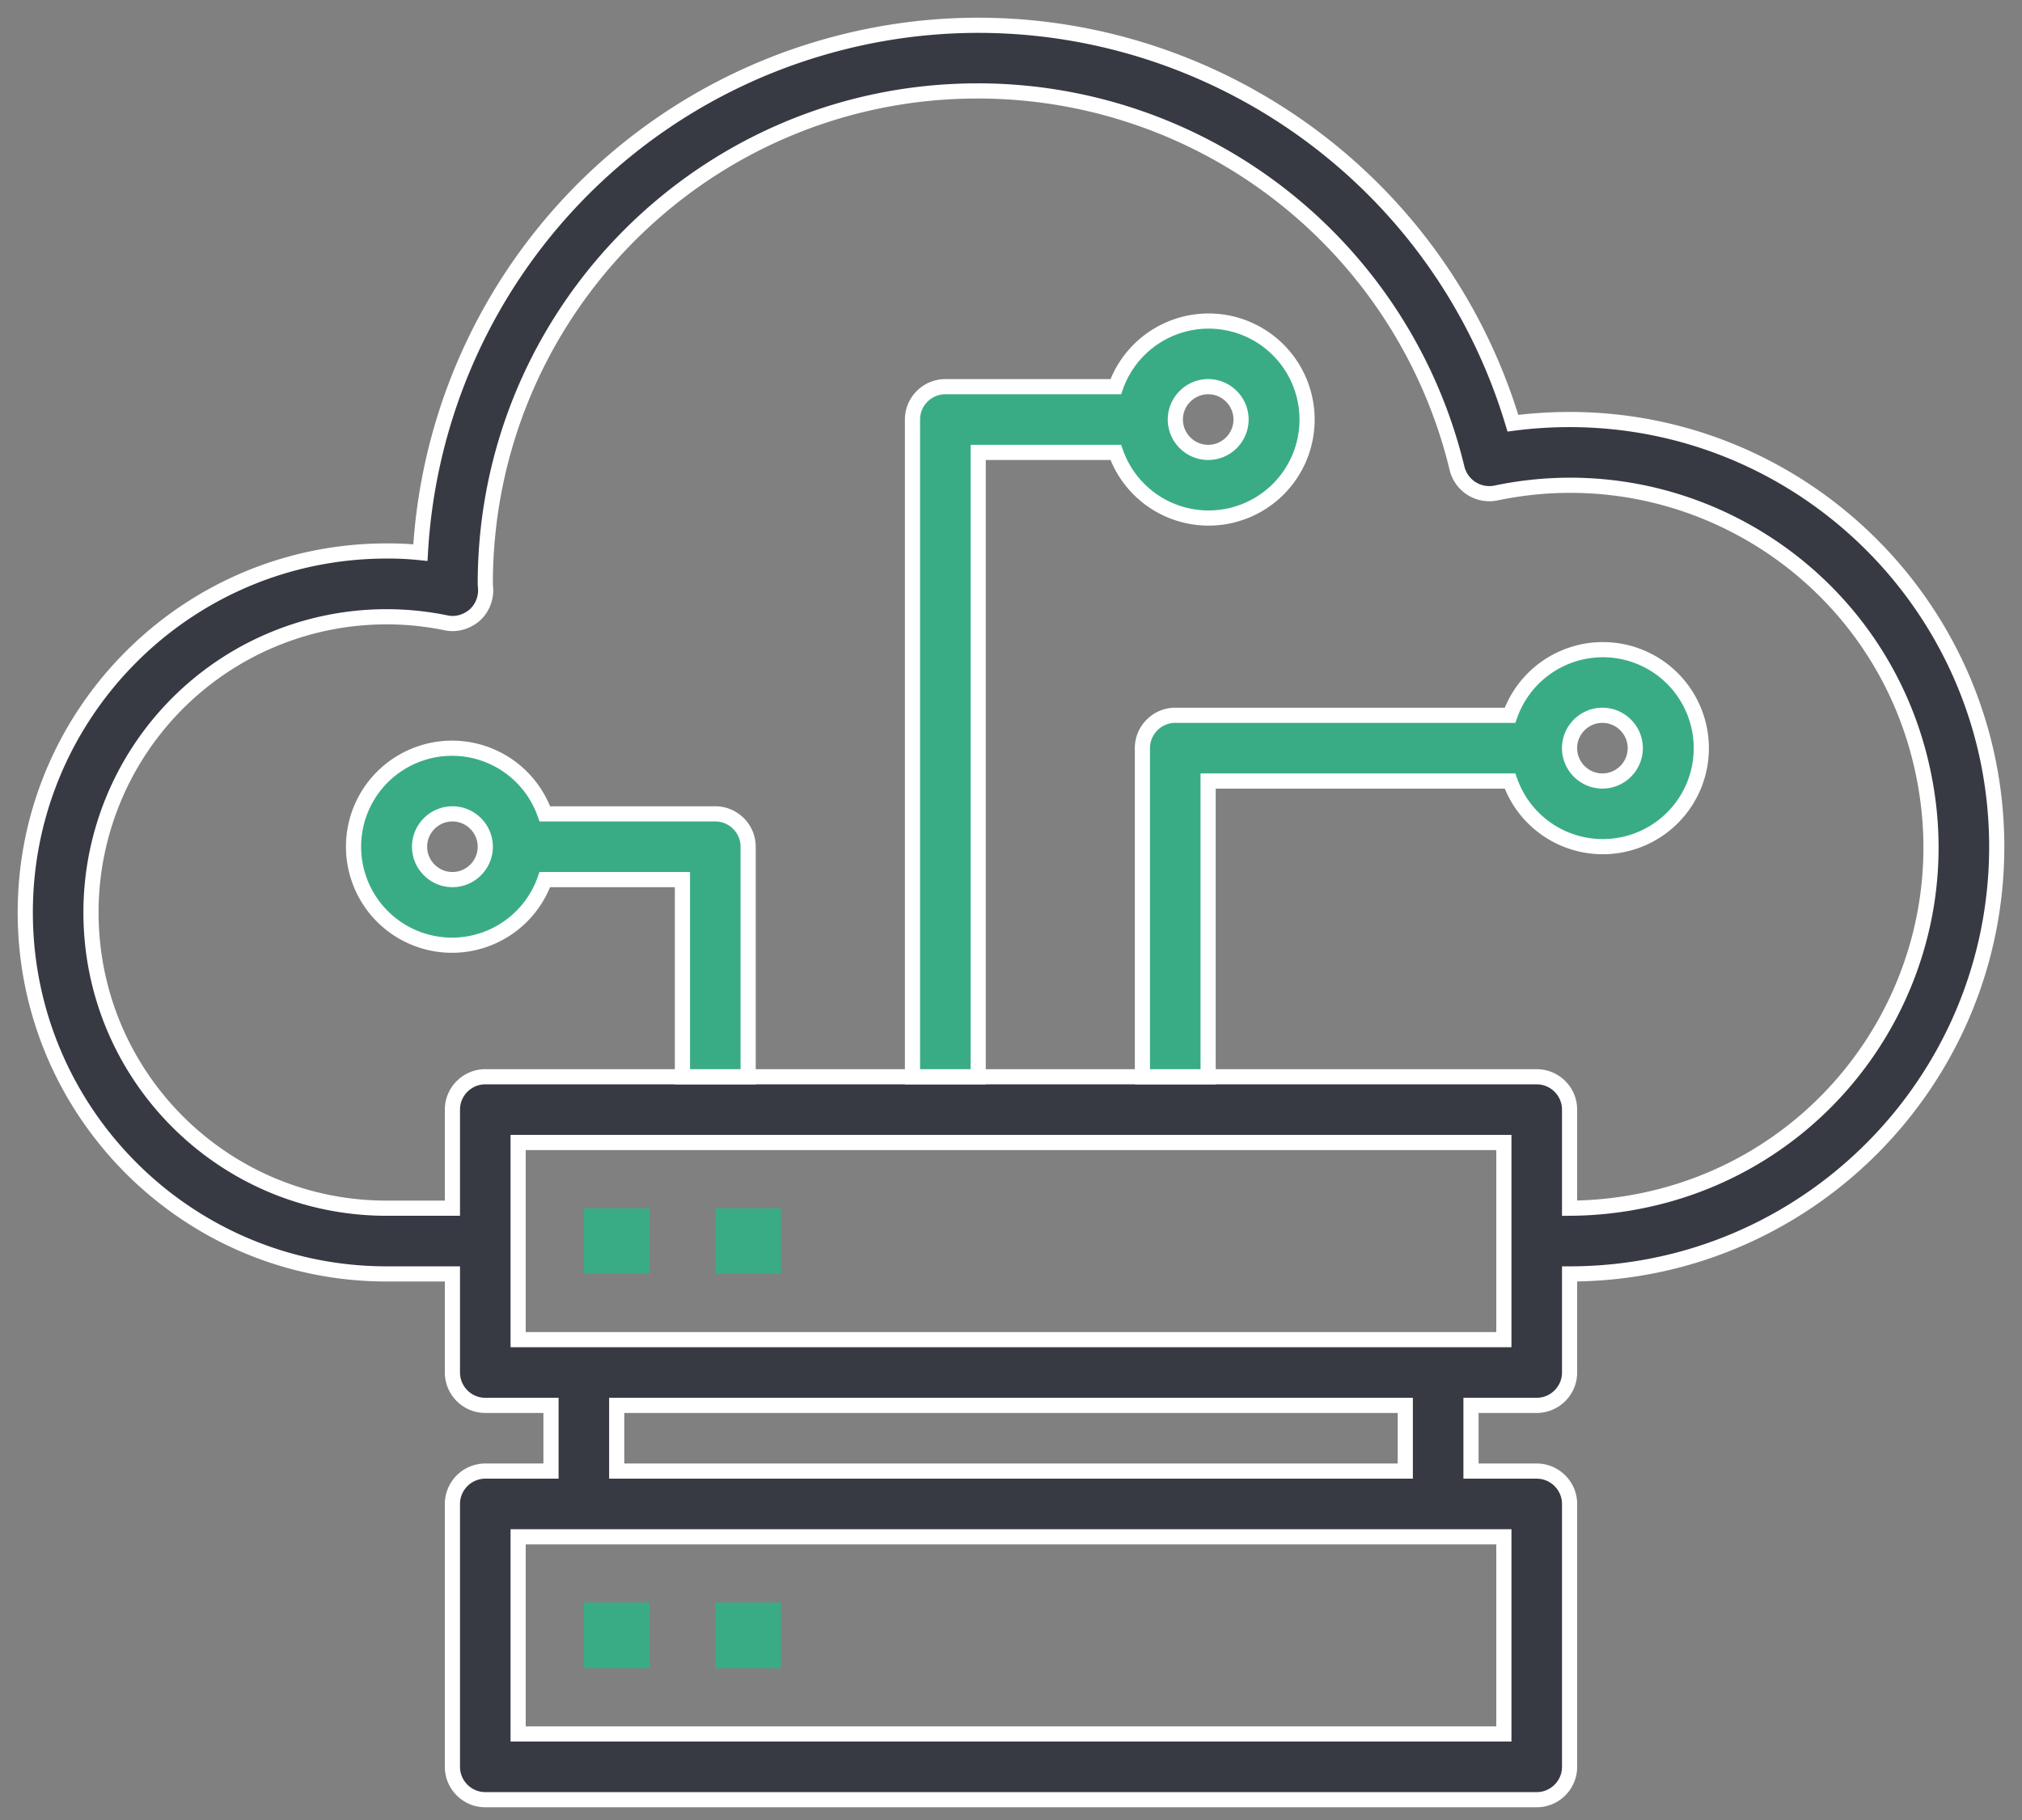
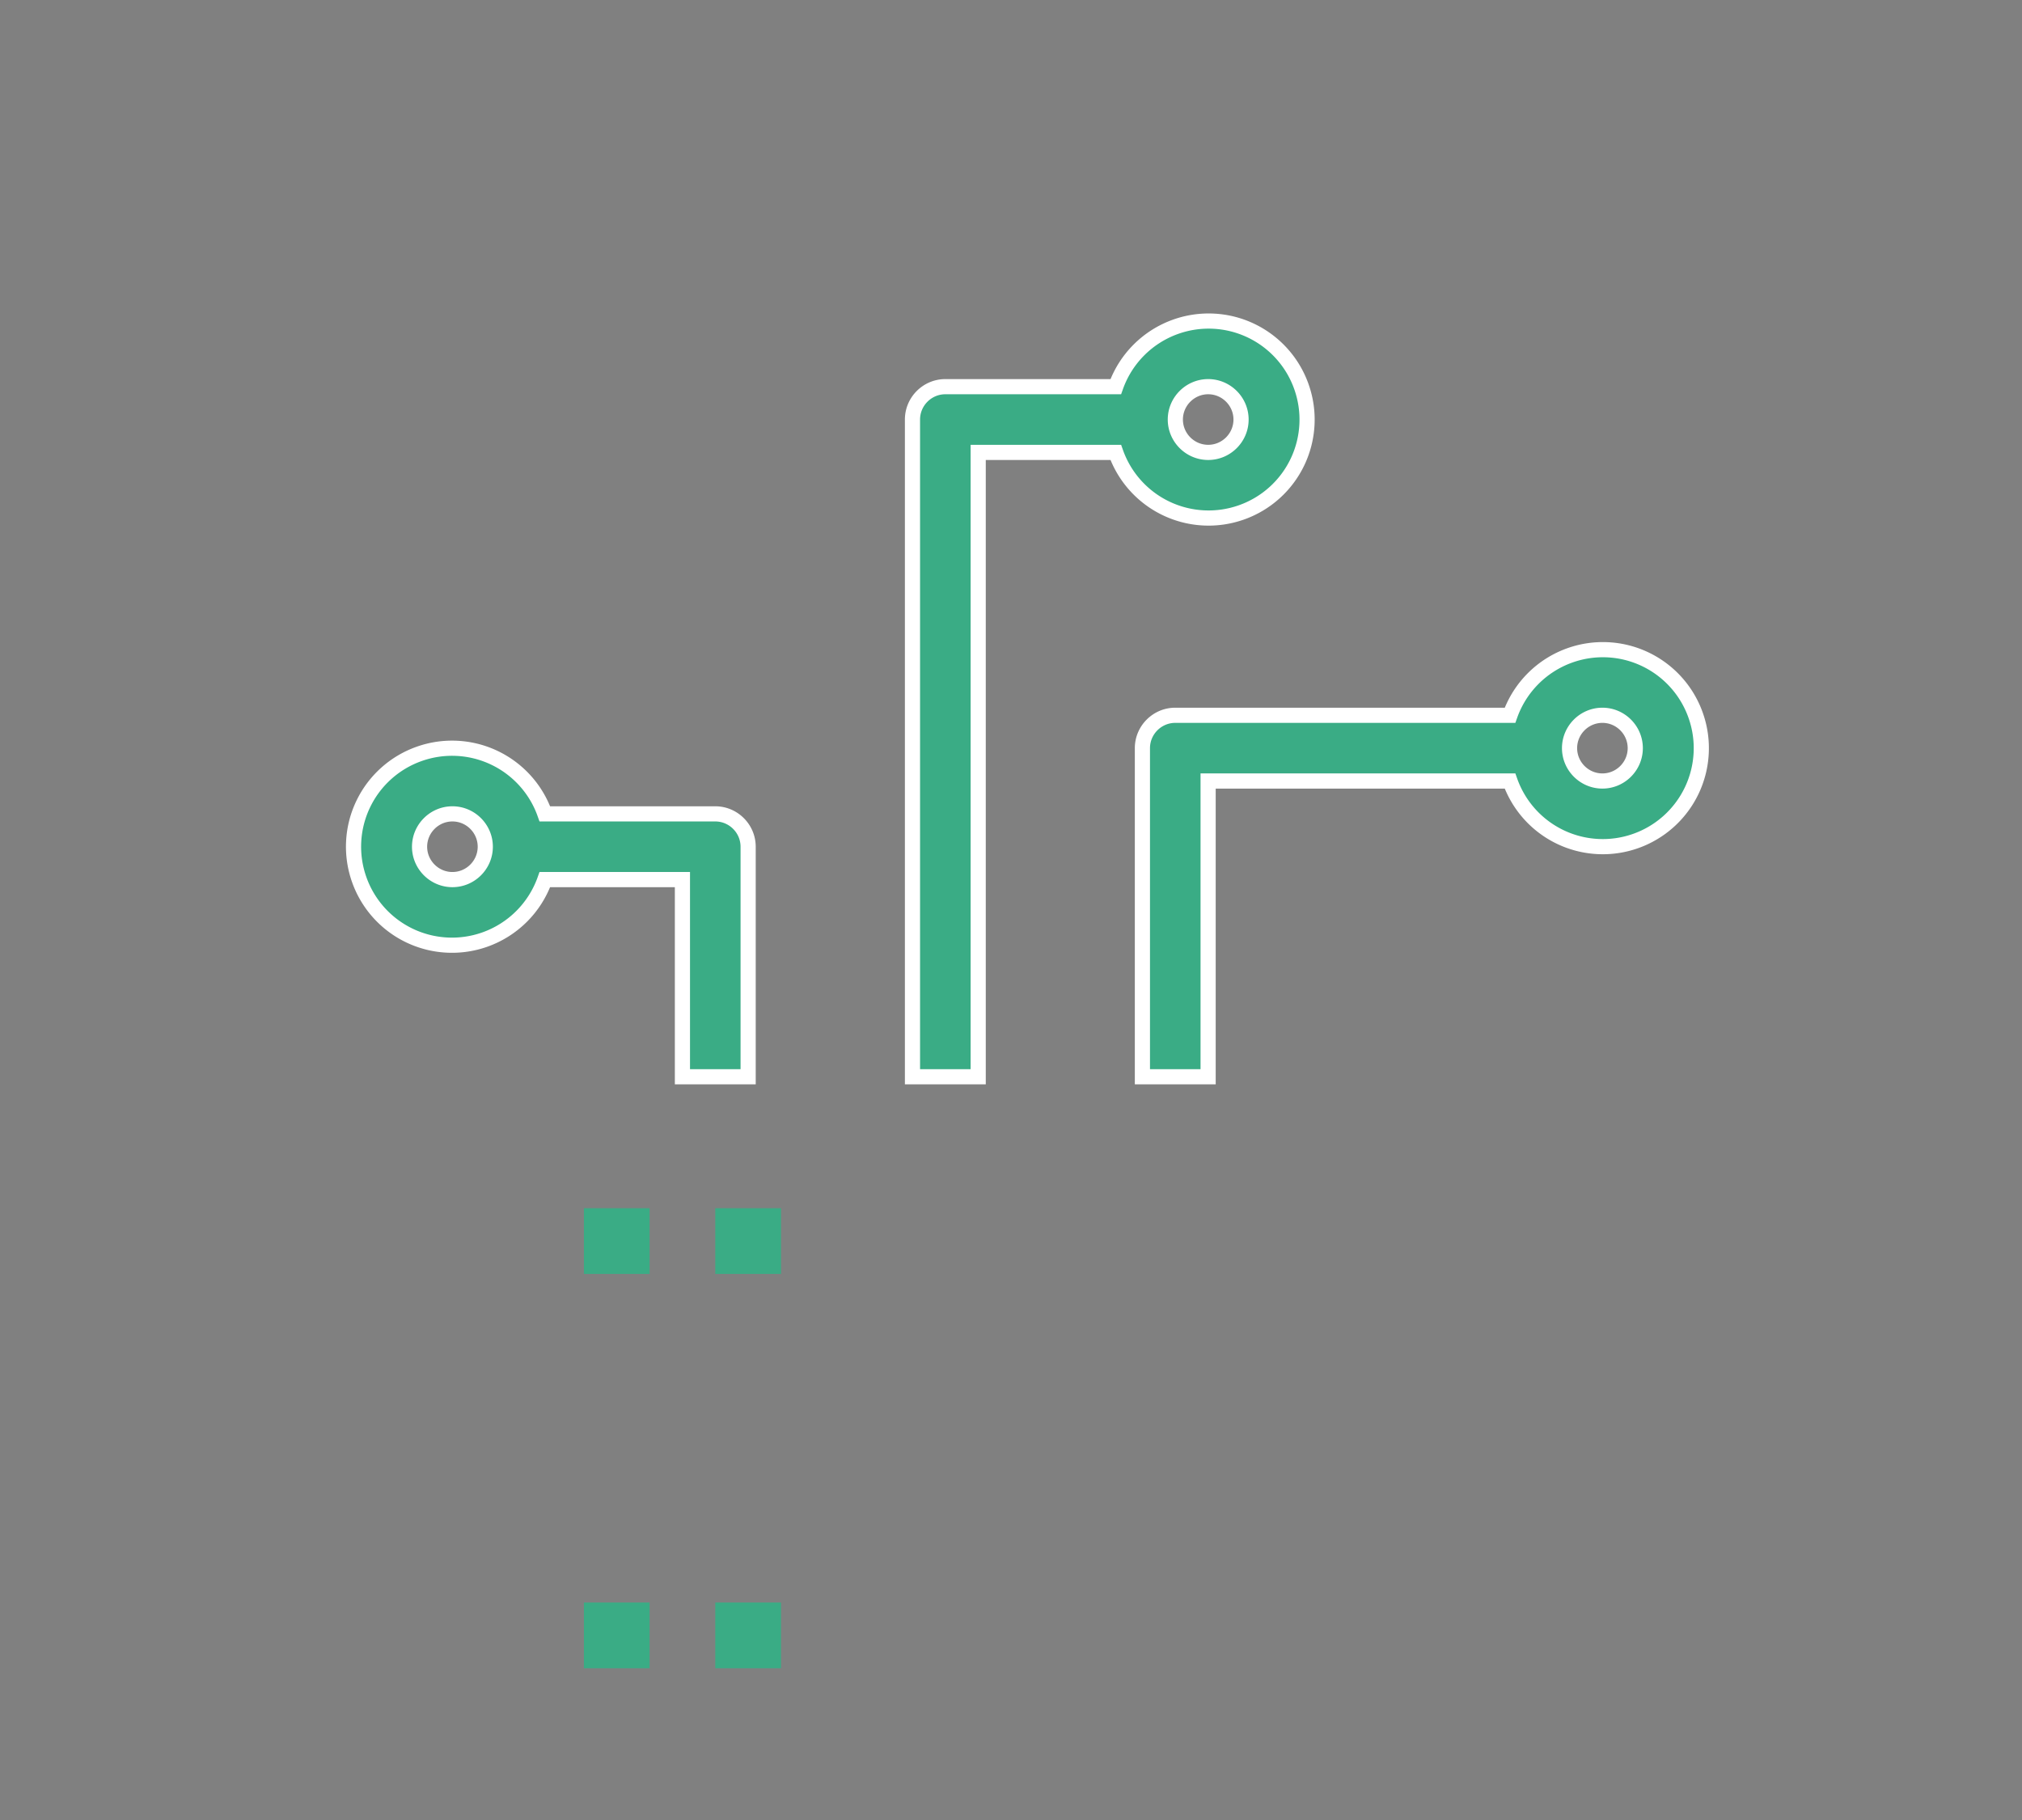
<svg xmlns="http://www.w3.org/2000/svg" width="80" height="72" viewBox="0 0 80 72" fill="none">
  <rect x="0" y="0" width="80" height="72" fill="#808080" stroke="none" />
  <path d="M25.702 63.397h-2.6v2.6h2.6v-2.6zm5.198 0h-2.6v2.6h2.6v-2.6zm-5.198-15.6h-2.6v2.6h2.6v-2.6zm5.198 0h-2.6v2.6h2.6v-2.6z" fill="#3AAC85" />
-   <path d="M62.1 16.597c-.748 0-1.511.049-2.242.146C56.348 5.06 44.03-1.57 32.346 1.94a22.098 22.098 0 00-15.713 19.922 12.207 12.207 0 00-1.333-.065c-7.898 0-14.3 6.402-14.3 14.3 0 7.898 6.402 14.3 14.3 14.3h2.6v3.9c0 .715.585 1.3 1.3 1.3h2.6v2.6h-2.6c-.715 0-1.3.585-1.3 1.3v10.4c0 .715.585 1.3 1.3 1.3h41.6c.715 0 1.3-.585 1.3-1.3v-10.4c0-.715-.585-1.3-1.3-1.3h-2.6v-2.6h2.6c.715 0 1.3-.585 1.3-1.3v-3.9c9.327 0 16.9-7.572 16.9-16.9s-7.573-16.9-16.9-16.9zm-2.6 44.2v7.8h-39v-7.8h39zm-35.1-2.6v-2.6h31.2v2.6H24.4zm35.1-5.2h-39v-7.8h39v7.8zm5.525-5.509a14.65 14.65 0 01-2.925.309v-3.9c0-.715-.585-1.3-1.3-1.3H19.2c-.715 0-1.3.585-1.3 1.3v3.9h-2.6c-6.468 0-11.7-5.232-11.7-11.7a11.693 11.693 0 0114.056-11.456c.39.081.78-.033 1.089-.276.309-.26.471-.634.471-1.024 0-.033-.016-.212-.016-.244 0-10.758 8.71-19.5 19.484-19.5a19.503 19.503 0 0118.964 14.934 1.316 1.316 0 001.527.975c7.735-1.625 15.308 3.331 16.916 11.066 1.625 7.735-3.331 15.308-11.066 16.916z" fill="#373A43" stroke="#fff" stroke-width=".6" stroke-miterlimit="10" />
  <path d="M28.3 32.197h-6.743a3.893 3.893 0 00-4.973-2.373 3.893 3.893 0 00-2.372 4.973 3.893 3.893 0 004.972 2.372 3.9 3.9 0 002.373-2.372H27v7.8h2.6v-9.1c0-.715-.585-1.3-1.3-1.3zm-10.4 2.6c-.714 0-1.3-.585-1.3-1.3 0-.715.585-1.3 1.3-1.3.716 0 1.3.585 1.3 1.3 0 .715-.584 1.3-1.3 1.3zm33.59-19.5a3.893 3.893 0 00-4.972-2.372 3.9 3.9 0 00-2.373 2.372h-6.743c-.715 0-1.3.585-1.3 1.3v26h2.6v-24.7h5.443a3.894 3.894 0 004.973 2.373 3.893 3.893 0 002.372-4.973zm-3.688 2.6c-.715 0-1.3-.585-1.3-1.3 0-.715.585-1.3 1.3-1.3.715 0 1.3.585 1.3 1.3 0 .715-.585 1.3-1.3 1.3z" fill="#3AAC85" stroke="#fff" stroke-width=".6" stroke-miterlimit="10" />
  <path d="M67.088 28.297a3.893 3.893 0 00-4.972-2.372 3.9 3.9 0 00-2.373 2.372H46.499c-.715 0-1.3.585-1.3 1.3v13h2.6v-11.7h11.944a3.893 3.893 0 004.973 2.373 3.894 3.894 0 002.372-4.973zm-3.689 2.6c-.715 0-1.3-.585-1.3-1.3 0-.715.585-1.3 1.3-1.3.715 0 1.3.585 1.3 1.3 0 .715-.585 1.3-1.3 1.3z" fill="#3AAC85" stroke="#fff" stroke-width=".6" stroke-miterlimit="10" />
</svg>